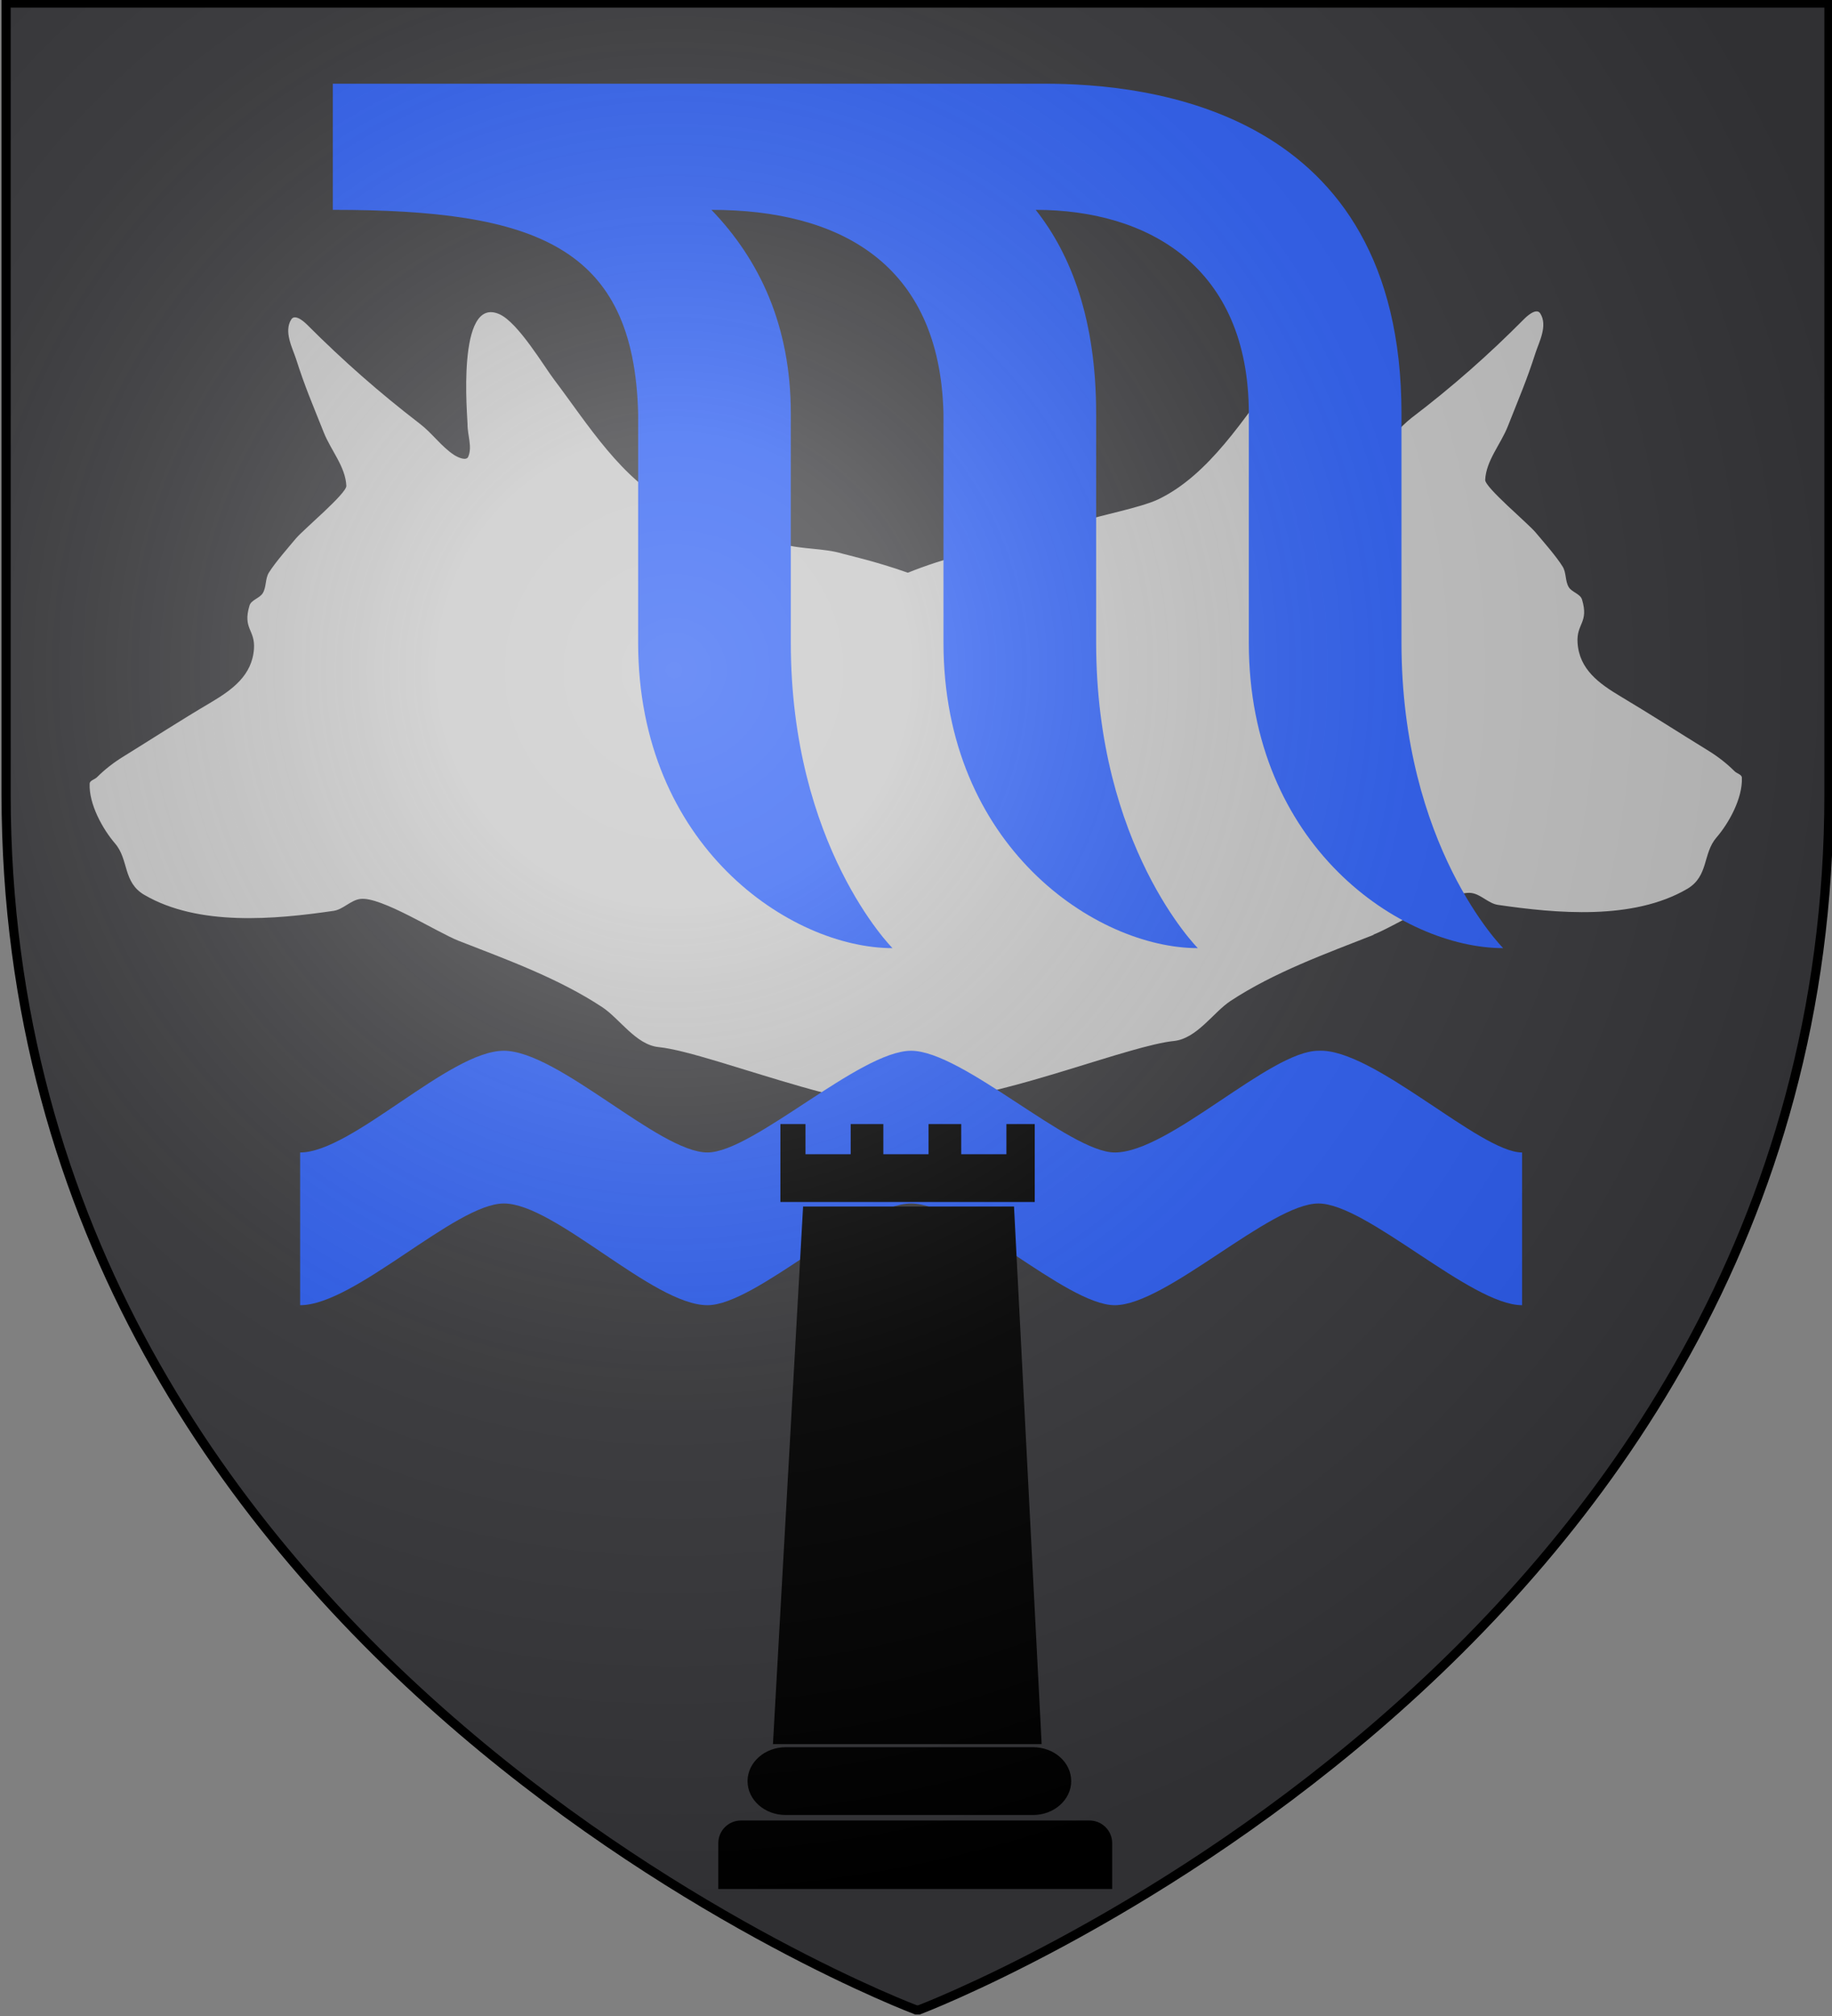
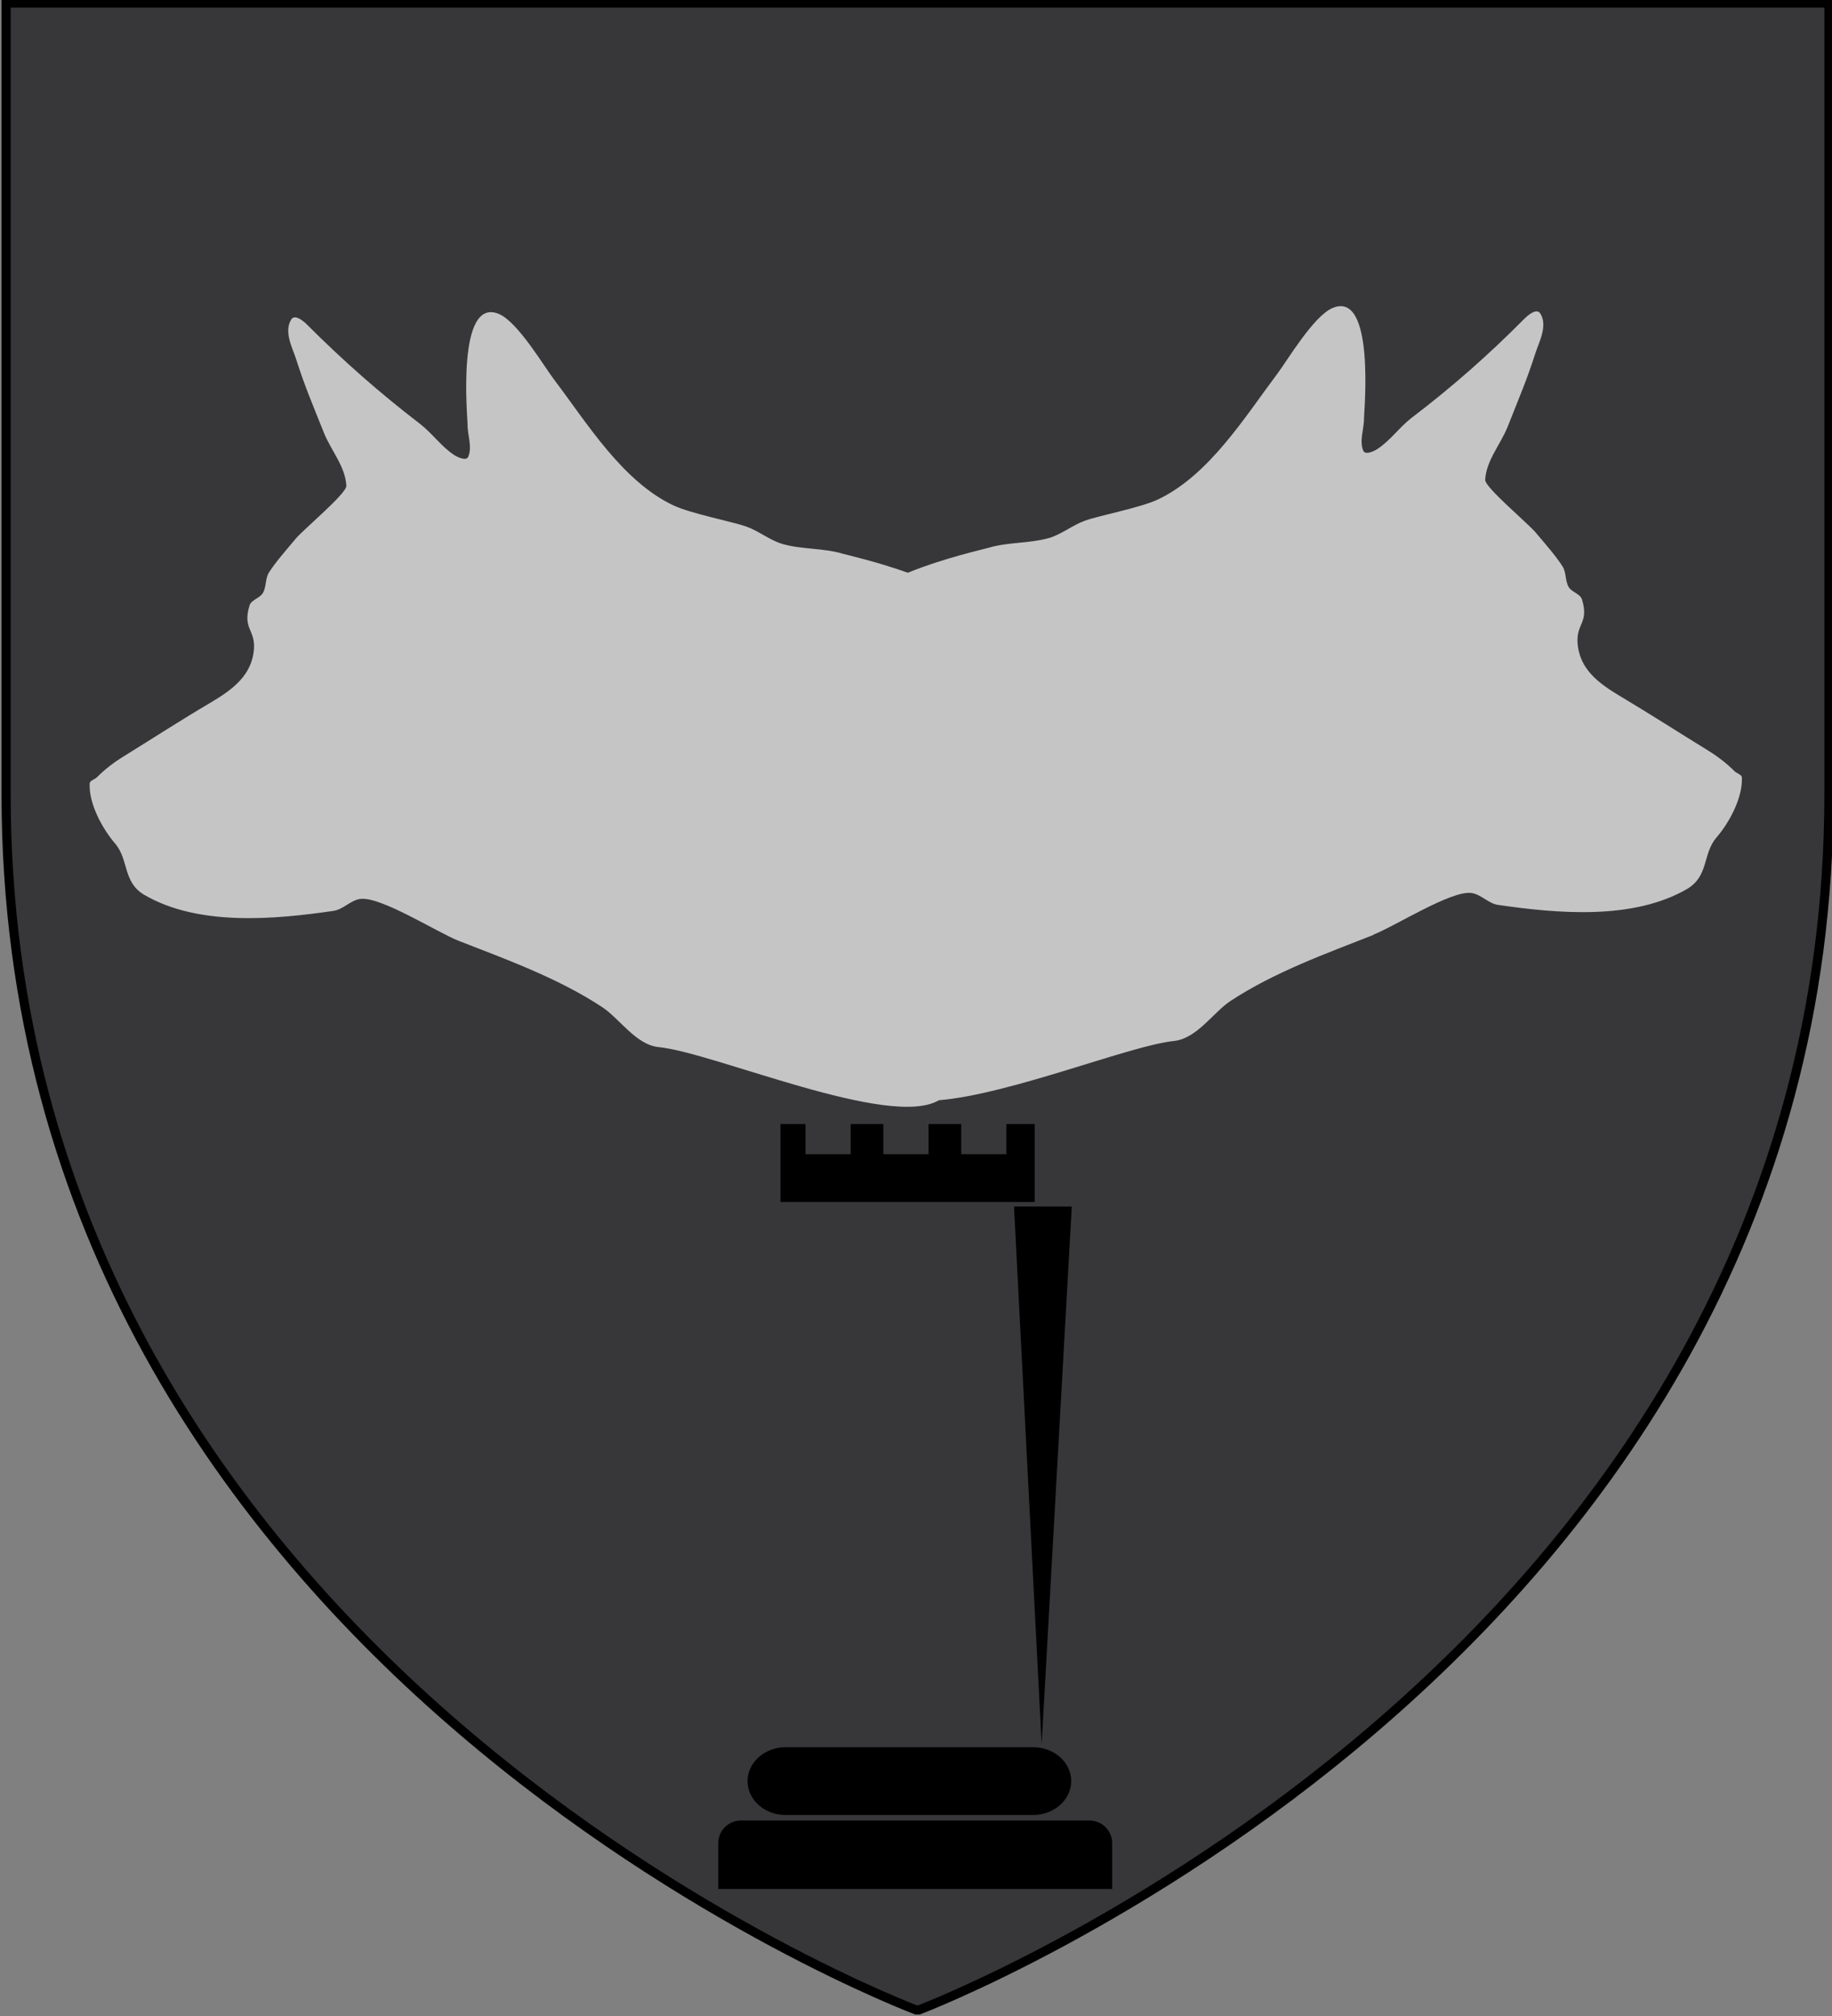
<svg xmlns="http://www.w3.org/2000/svg" version="1.0" viewBox="0 0 600 660">
  <rect x="0" y="0" width="600" height="660" fill="#808080" stroke="none" />
  <title>GeoBrol - Blason des Chutes des Molosses, La tour sombre (fictif)</title>
  <defs>
    <radialGradient id="b" cx="221" cy="226" r="300" gradientTransform="matrix(1.35 0 0 1.35 -77.6 -85.7)" gradientUnits="userSpaceOnUse">
      <stop stop-color="#fff" stop-opacity=".314" offset="0" />
      <stop stop-color="#fff" stop-opacity=".251" offset=".19" />
      <stop stop-color="#6b6b6b" stop-opacity=".125" offset=".6" />
      <stop stop-opacity=".125" offset="1" />
    </radialGradient>
  </defs>
  <path d="m300 658s298-112 298-398v-259h-597v259c0 285 298 398 298 398z" fill="#37373a" fill-rule="evenodd" />
  <path d="m450 306c-15.8 6.21-32.7 12.3-47 21.7-5.62 3.71-11 12.3-18.5 13.1-14.4 1.45-53.3 17.4-77 19.4-16.1 9.51-73.6-15.6-91.8-17.4-7.42-0.745-12.8-9.36-18.5-13.1-14.3-9.42-31.1-15.5-47-21.7-7.06-2.77-25.5-14.6-32.2-13.7-3.17 0.404-5.6 3.44-8.76 3.9-19.1 2.78-44.2 5.16-62-5.25-7.07-4.15-5-11.5-9.55-16.8-4.07-4.73-8.61-12.9-8.33-19.6 0.043-1.06 1.64-1.34 2.39-2.09 2.56-2.56 5.45-4.8 8.53-6.7 9.64-5.96 19.1-12.1 28.8-17.8 7.02-4.18 13.5-8.85 14.1-17.6 0.395-6.28-3.76-6.48-1.47-14.1 0.576-1.91 3.33-2.38 4.36-4.09 1.21-2 0.75-4.73 1.99-6.71 2.13-3.38 6.14-7.93 8.87-11.2 2.48-2.94 16.6-14.7 16.5-17.2-0.296-6.33-5.06-11.6-7.4-17.5-3.95-9.92-6.15-14.9-9.09-24.1-1.12-3.47-4.09-8.91-1.54-12.9 1.34-2.11 4.9 1.45 5.14 1.7 11.9 11.9 23.6 22.2 37 32.5 4.02 3.08 7 7.45 11.2 10.2 1.3 0.844 3.99 2 4.6 0.582 1.42-3.28-0.281-7.15-0.219-10.7 0.032-1.83-3.78-42.2 10.4-36 6.18 2.72 14.7 17.2 18 21.5 10.7 14.1 22.3 33.2 39 41.1 5.68 2.71 19.3 5.3 24 6.98 4.14 1.49 7.66 4.52 11.9 5.71 6.38 1.79 13.3 1.26 19.6 3.15 1.47 0.439 10.9 2.52 21.3 6.22 12.2-4.94 24.8-7.67 26.5-8.18 6.35-1.9 13.2-1.36 19.6-3.15 4.23-1.19 7.75-4.22 11.9-5.71 4.66-1.68 18.3-4.27 24-6.98 16.7-7.97 28.4-27 39-41.1 3.25-4.3 11.8-18.8 18-21.5 14.2-6.24 10.4 34.2 10.4 36 0.062 3.58-1.64 7.45-0.219 10.7 0.613 1.42 3.31 0.262 4.6-0.582 4.24-2.76 7.22-7.14 11.2-10.2 13.4-10.2 25.2-20.6 37-32.5 0.248-0.249 3.8-3.8 5.14-1.7 2.55 4-0.419 9.44-1.54 12.9-2.94 9.14-5.14 14.1-9.09 24.1-2.34 5.89-7.1 11.2-7.4 17.5-0.115 2.45 14 14.2 16.5 17.2 2.73 3.24 6.74 7.78 8.87 11.2 1.24 1.97 0.785 4.71 1.99 6.71 1.03 1.7 3.79 2.18 4.36 4.09 2.29 7.61-1.87 7.8-1.47 14.1 0.551 8.77 7.08 13.4 14.1 17.6 9.67 5.76 19.2 11.9 28.8 17.8 3.08 1.9 5.97 4.14 8.53 6.7 0.748 0.748 2.35 1.03 2.39 2.09 0.272 6.73-4.26 14.9-8.33 19.6-4.55 5.28-2.48 12.6-9.55 16.8-17.8 10.4-42.9 8.03-62 5.25-3.16-0.46-5.59-3.5-8.76-3.9-6.67-0.849-25.1 11-32.2 13.7z" fill="#c5c5c5" />
-   <path id="a" d="m109 27v41.7c66.6 0 98.6 11.9 100 66.7v75c0 66.7 50 100 83.3 100 0 0-33.3-33.3-33.3-100v-75c0-28.7-10.2-50.3-26-66.7 41.8 0 74.8 17.4 76 66.7v75c0 66.7 50 100 83.3 100 0 0-33.3-33.3-33.3-100v-75c0-30.5-8.07-51.9-19.8-66.7 36.5 0 69.8 18.4 69.8 66.7v75c0 66.7 50 100 83.3 100 0 0-33.3-33.3-33.3-100v-75c0-100-83.3-108-117-108h-233zm56 317c-17.8 0-49.7 33.3-66.7 33.3v50c17.9 0 50.9-33.3 66.7-33.3 16.8 0 48.9 33.3 66.7 33.3 15.9 0 49.8-33.3 66.7-33.3 16.8 0 50.7 33.3 66.7 33.3 16.8 0 50.9-33.3 66.7-33.3 15.8 0 49.9 33.3 66.7 33.3v-50c-13.8 0-48.9-34.3-66.7-33.3-15.9 0-48.8 33.3-66.7 33.3-14.8 0-49.9-33.3-66.7-33.3s-51.8 33.3-66.7 33.3c-15.8 0-48.9-33.3-66.7-33.3z" fill="#2b5df2" />
-   <path d="m263 395h69.1l9.05 176h-88l9.87-176zm-5.67 177h81c6.92 0 12.5 4.95 12.5 11.1 0 6.11-5.61 11.1-12.5 11.1h-81c-6.92 0-12.5-4.95-12.5-11.1 0-6.1 5.61-11.1 12.5-11.1zm-1.74-204v25.5h83.3v-25.5h-9.28v9.87h-14.8v-9.87h-10.7v9.87h-14.8v-9.87h-10.7v9.87h-14.8v-9.87h-8.22zm-12.9 228c-4.1-0.014-7.44 3.31-7.44 7.42v15h129v-15c3e-3 -4.1-3.33-7.43-7.44-7.42h-114z" />
-   <path d="m300 658s298-112 298-398v-259h-597v259c0 285 298 398 298 398z" fill="url(#b)" fill-rule="evenodd" />
+   <path d="m263 395h69.1l9.05 176l9.87-176zm-5.67 177h81c6.92 0 12.5 4.95 12.5 11.1 0 6.11-5.61 11.1-12.5 11.1h-81c-6.92 0-12.5-4.95-12.5-11.1 0-6.1 5.61-11.1 12.5-11.1zm-1.74-204v25.5h83.3v-25.5h-9.28v9.87h-14.8v-9.87h-10.7v9.87h-14.8v-9.87h-10.7v9.87h-14.8v-9.87h-8.22zm-12.9 228c-4.1-0.014-7.44 3.31-7.44 7.42v15h129v-15c3e-3 -4.1-3.33-7.43-7.44-7.42h-114z" />
  <path d="m300 658s-298-112-298-398v-259h597v259c0 285-298 398-298 398z" fill="none" stroke="#000" stroke-width="3" />
</svg>